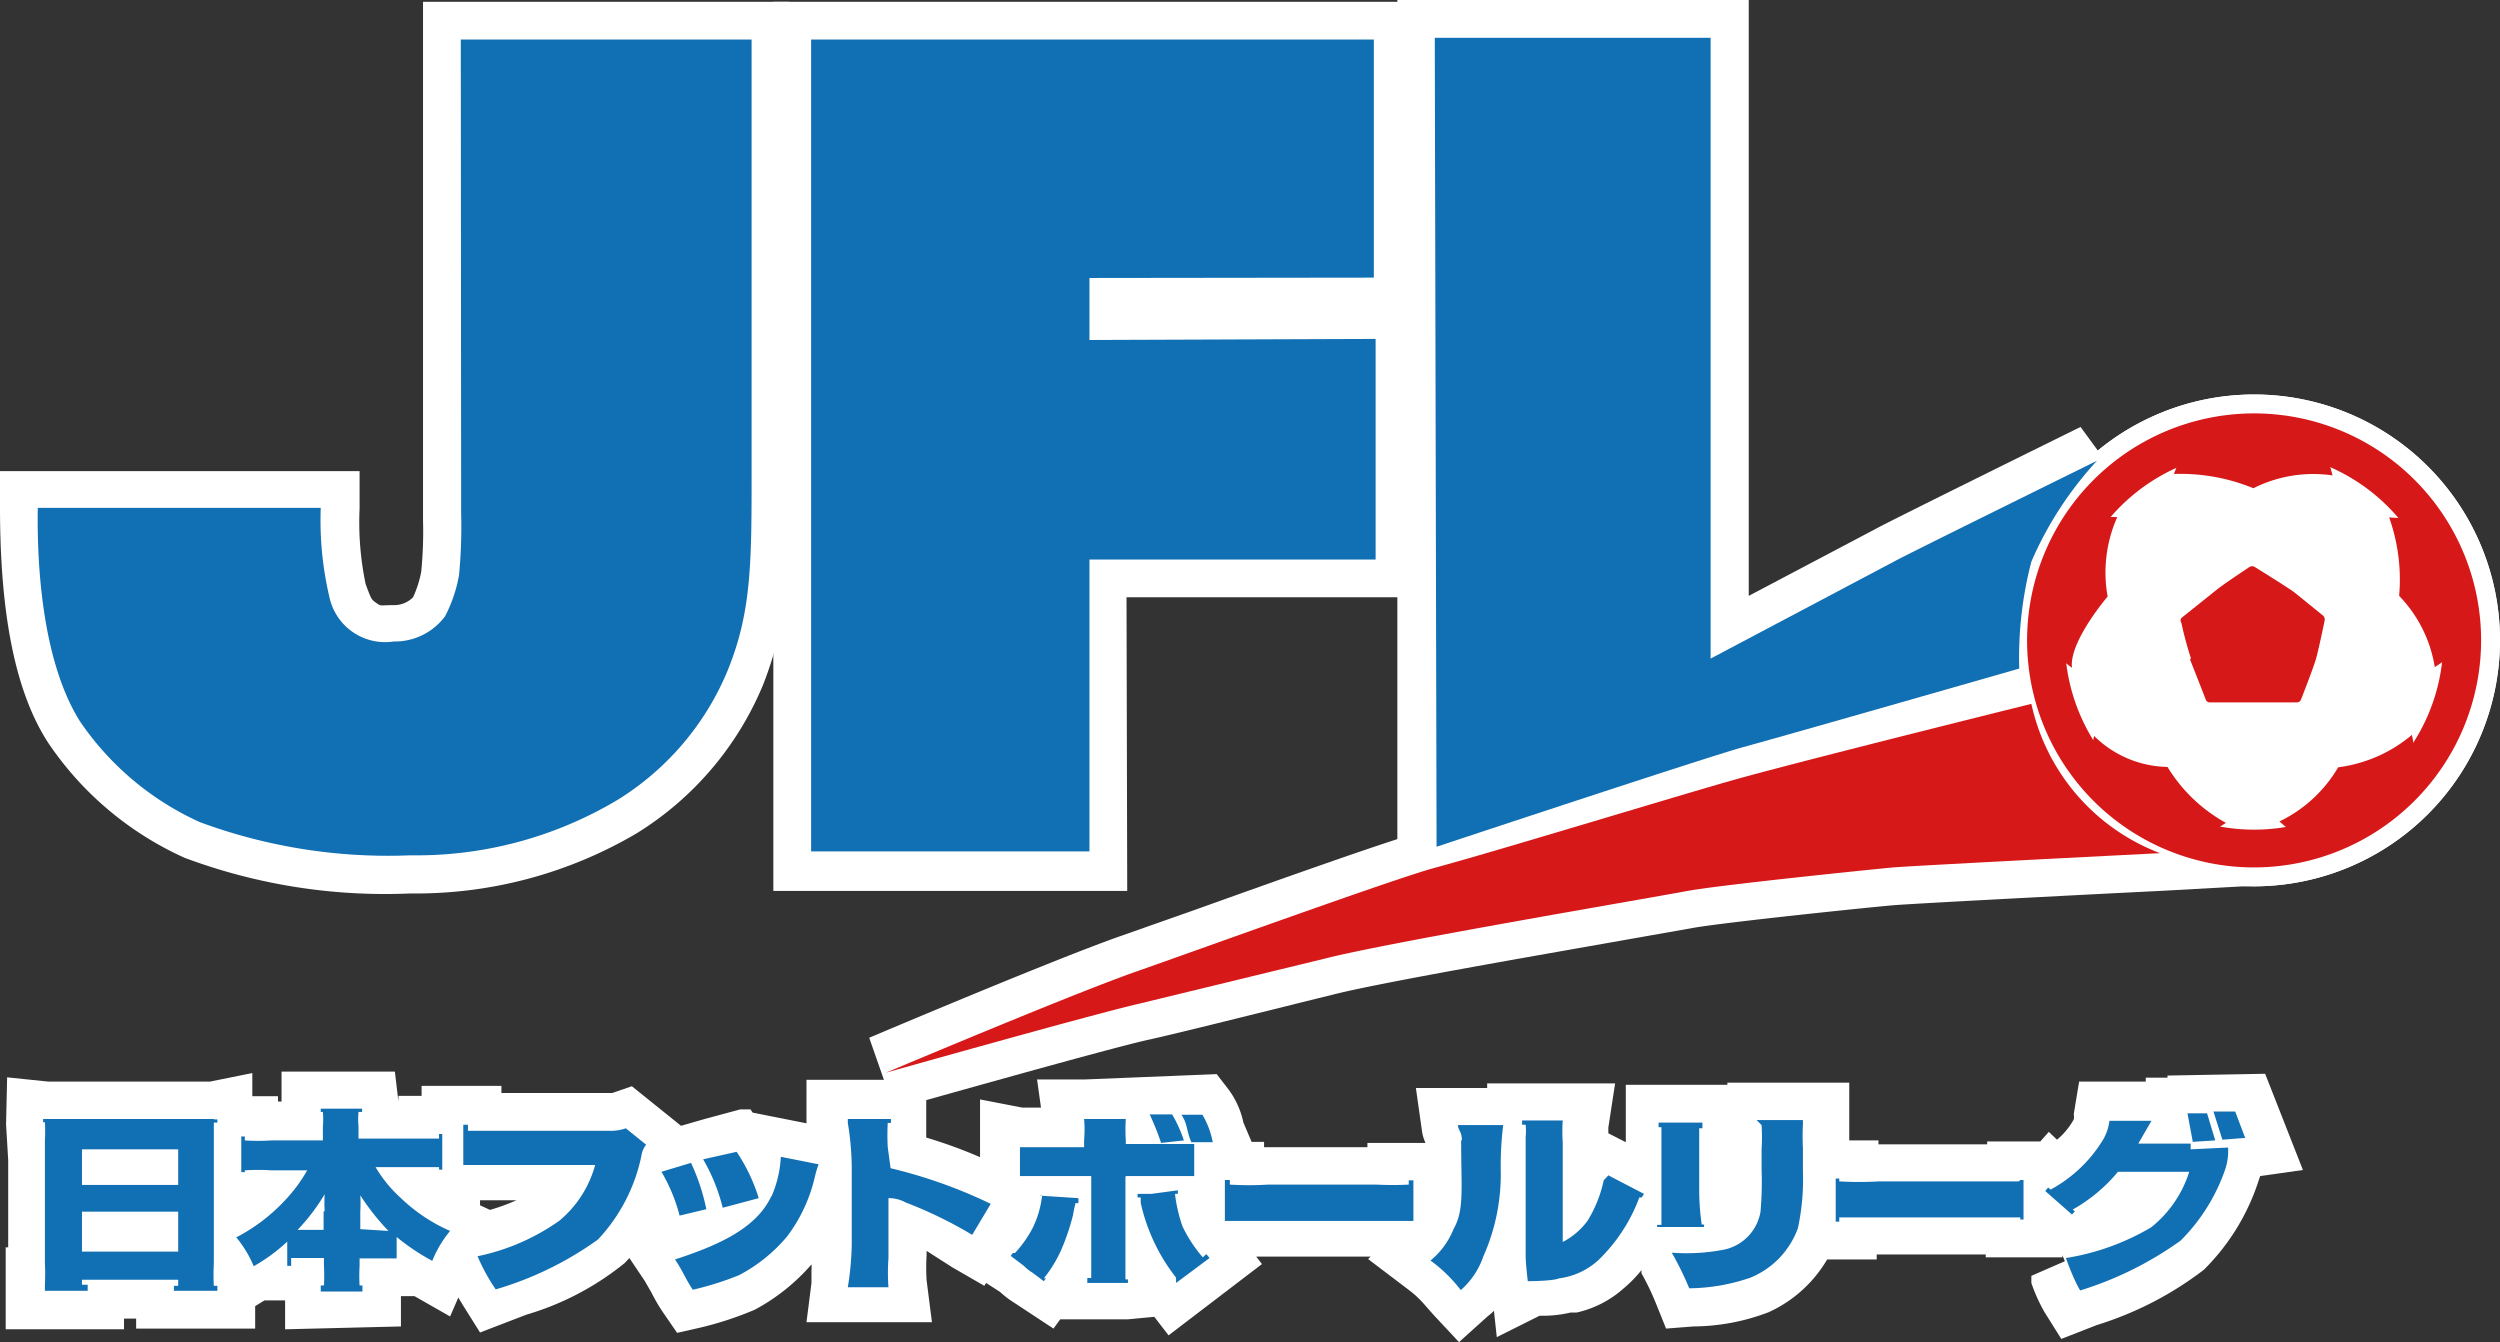
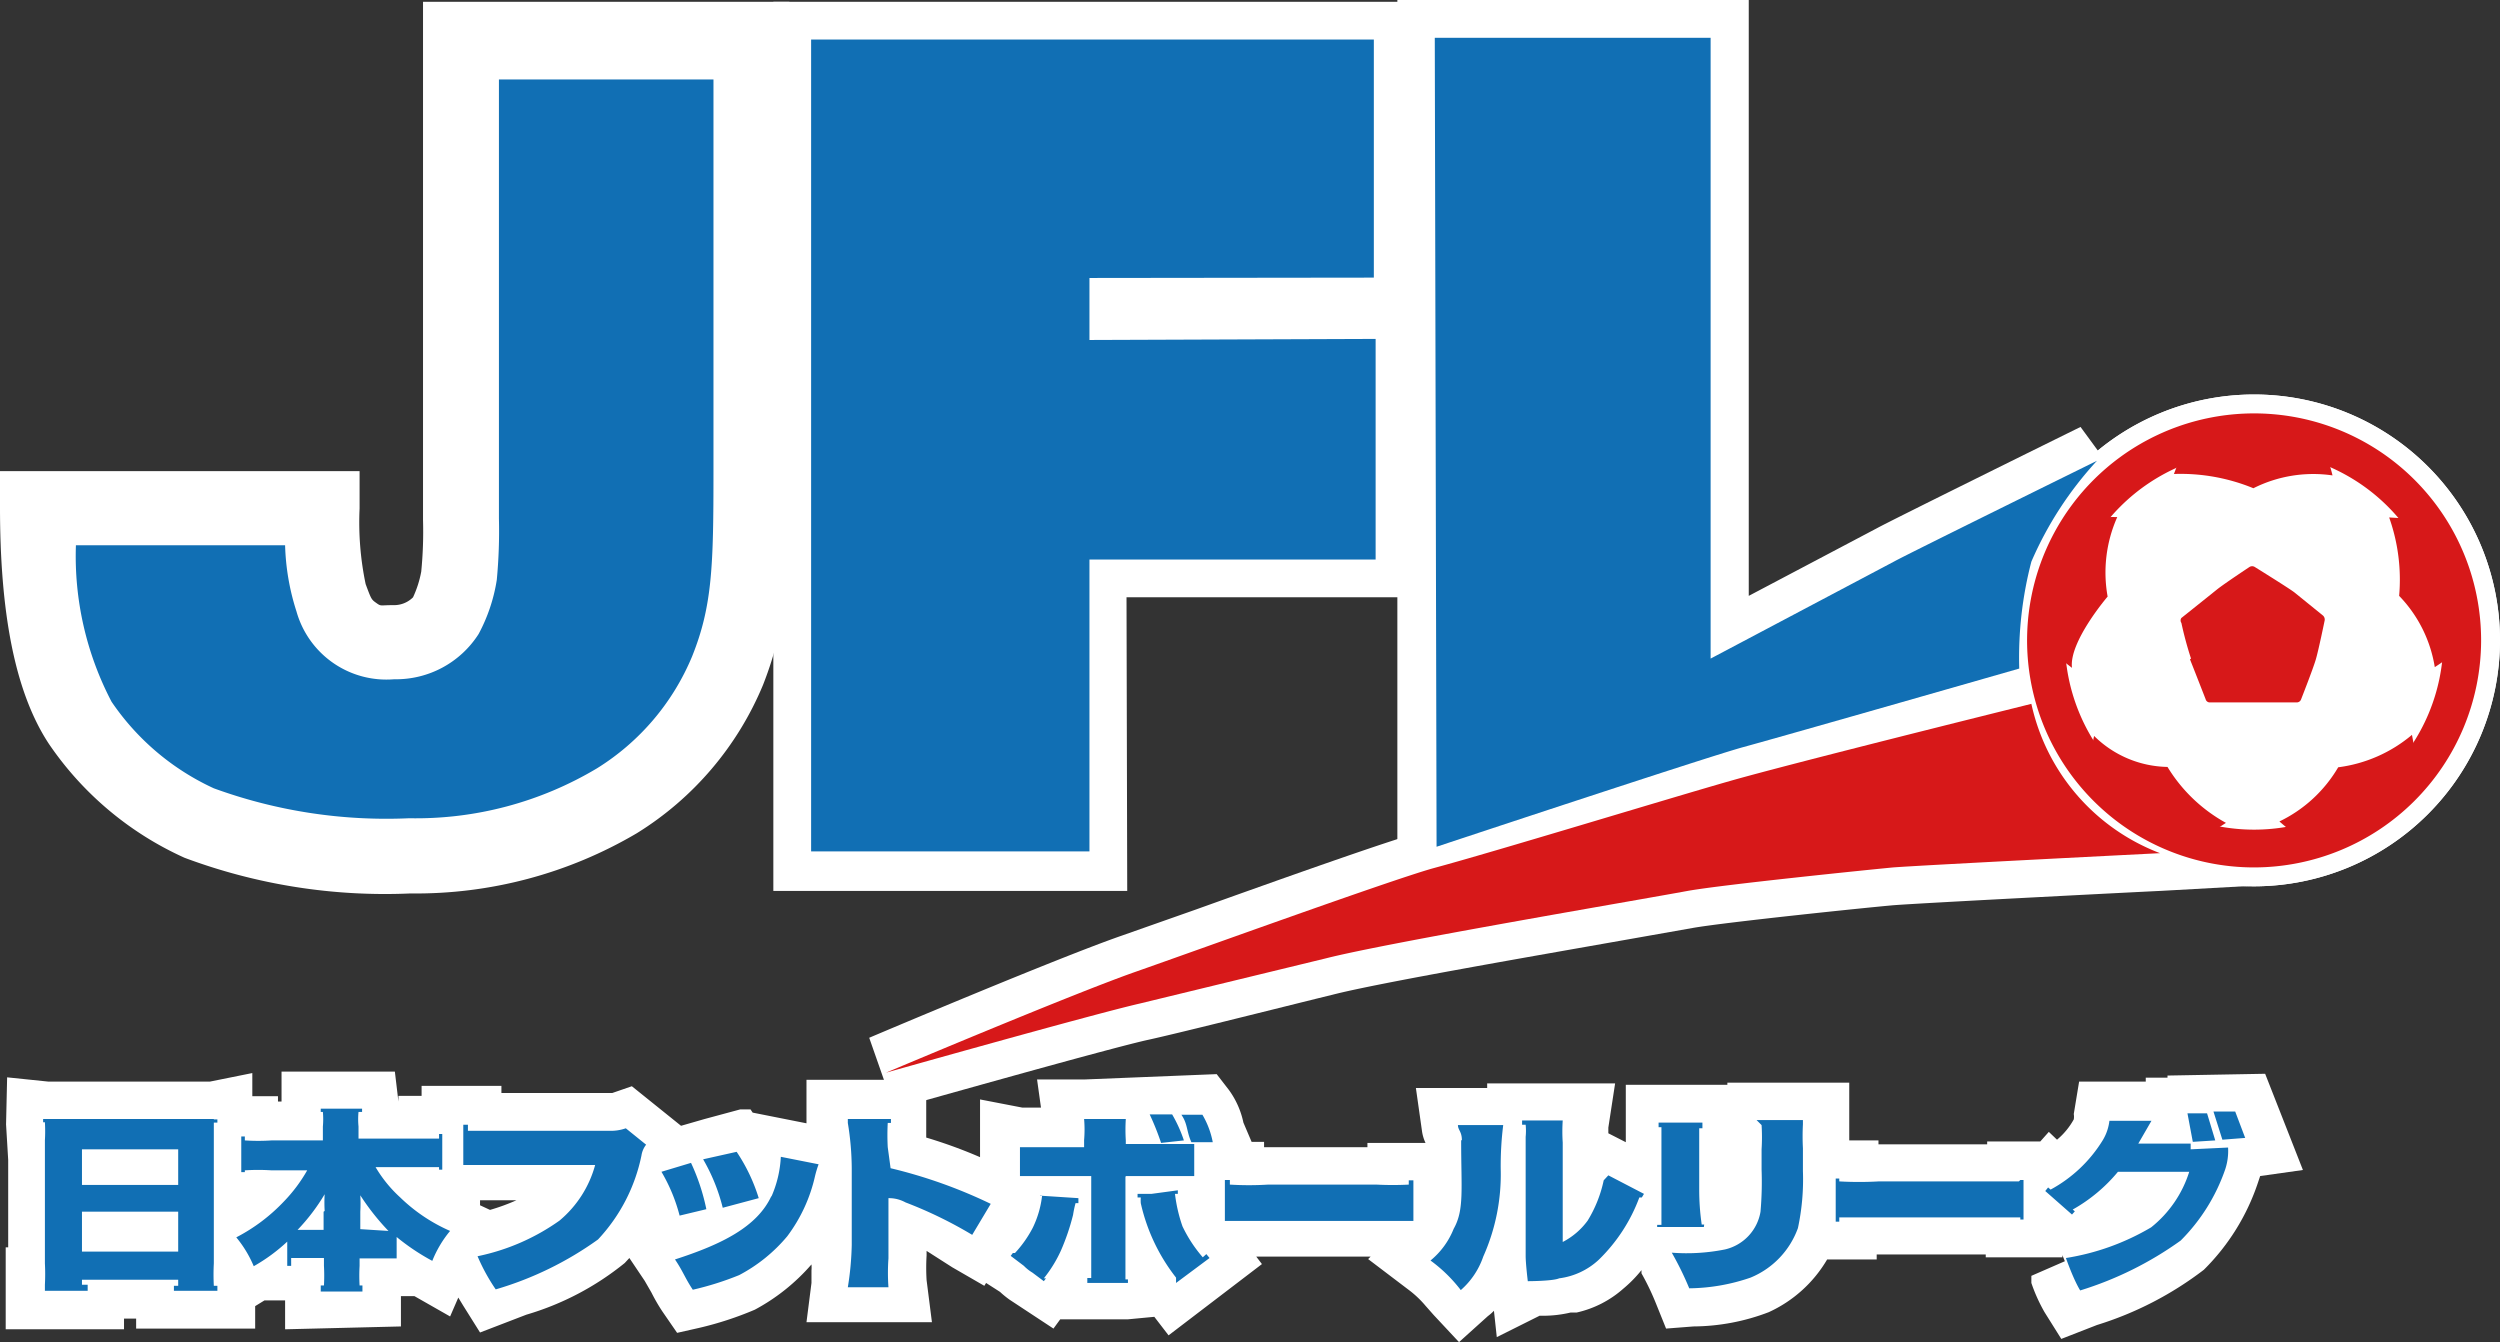
<svg xmlns="http://www.w3.org/2000/svg" viewBox="0 0 70.15 37.66">
  <rect x="0" y="0" width="70.15" height="37.66" fill="#333333" stroke="none" />
  <defs>
    <style>.cls-1{fill:#116fb4;}.cls-2{fill:#fff;}.cls-3{fill:#d71819;}</style>
  </defs>
  <g id="Layer_2" data-name="Layer 2">
    <g id="レイヤー_2" data-name="レイヤー 2">
      <path class="cls-1" d="M12.93,1.11h8.16l0,12.11c0,2.56,0,3.94-.67,5.59a7.75,7.75,0,0,1-3.1,3.64A11,11,0,0,1,11.52,24a15.23,15.23,0,0,1-5.91-.93,8.1,8.1,0,0,1-3.36-2.82c-1-1.58-1.22-4.11-1.19-6H9a9.4,9.4,0,0,0,.24,2.49A1.6,1.6,0,0,0,11.05,18a1.75,1.75,0,0,0,1.44-.71,4,4,0,0,0,.39-1.15,14.14,14.14,0,0,0,.06-1.73Z" />
      <path class="cls-2" d="M11.52,25.07a16.06,16.06,0,0,1-6.34-1,9.15,9.15,0,0,1-3.81-3.2C.41,19.41,0,17.18,0,14.22l0-1H10.09v1.05a8.44,8.44,0,0,0,.17,2.12c.16.43.16.43.3.53s.1.06.48.06a.75.75,0,0,0,.55-.22,3,3,0,0,0,.23-.72,11.54,11.54,0,0,0,.05-1.45V.05H22.15l0,13.17c0,2.57,0,4.12-.74,6a8.91,8.91,0,0,1-3.54,4.16A12.2,12.2,0,0,1,11.52,25.07ZM2.13,15.3a8.81,8.81,0,0,0,1,4.39A7,7,0,0,0,6,22.12a14.12,14.12,0,0,0,5.48.84,9.9,9.9,0,0,0,5.27-1.4,6.74,6.74,0,0,0,2.67-3.14c.57-1.42.6-2.55.6-5.19l0-11H14V14.55a14.57,14.57,0,0,1-.06,1.72,4.75,4.75,0,0,1-.51,1.52,2.75,2.75,0,0,1-2.37,1.27,2.62,2.62,0,0,1-2.74-1.9A6.61,6.61,0,0,1,8,15.3Z" />
      <polygon class="cls-1" points="22.76 1.11 38.55 1.11 38.55 7.79 30.57 7.8 30.57 9.54 38.6 9.51 38.6 15.7 30.57 15.7 30.57 23.89 22.76 23.89 22.76 1.11" />
      <path class="cls-2" d="M31.63,25H21.7V.05H39.61v8.4h0v8.31h-8Zm-7.81-2.11h5.69v-8.2h8V10.57l-8,0V6.74h8V2.17H23.82Z" />
      <path class="cls-1" d="M40.26,1.06H48l0,17.42,5.16-2.73c.38-.21,5.68-2.82,5.68-2.82A10.05,10.05,0,0,0,57,15.76a10.67,10.67,0,0,0-.34,3s-6.38,1.83-7.73,2.2c-1,.27-8.62,2.8-8.62,2.8Z" />
      <path class="cls-2" d="M39.21,25.25V0h9.86l0,16.72,3.6-1.9c.38-.21,5.16-2.57,5.71-2.84l1.23,1.68A8.87,8.87,0,0,0,58,16.13a9.15,9.15,0,0,0-.28,2.62l0,.82-.78.23s-6.4,1.83-7.75,2.2c-.77.21-5.94,1.92-8.57,2.79ZM41.32,2.12v20.2c2.26-.75,6.52-2.15,7.27-2.36l7-2a9.46,9.46,0,0,1,.34-2.41l-2.23,1.11L47,20.23,47,2.12Z" />
      <path class="cls-3" d="M57,19.75c-.8.2-6.72,1.67-8.44,2.16s-6.66,2-8.37,2.46c-1.29.37-6.56,2.28-8.33,2.9s-7,2.83-7,2.83,5.77-1.63,7.12-1.94l5.23-1.27c1.77-.45,8.74-1.63,10.14-1.89,1-.18,5.24-.61,5.77-.66.95-.07,7.49-.4,7.49-.4h0A5.81,5.81,0,0,1,57,19.75" />
      <path class="cls-2" d="M25.09,31.12l-.7-2c.21-.09,5.26-2.23,7.07-2.86l2.1-.74c2.37-.85,5.32-1.9,6.29-2.17l4.87-1.43,3.5-1c1.53-.44,6.22-1.61,8-2.05l1.55-.38L58,19.52a4.72,4.72,0,0,0,2.93,3.42l.17.07,2.19,1.84L60.6,25c-.06,0-6.54.33-7.46.4-.6.05-4.76.48-5.65.64l-1.81.32c-2.6.46-7,1.22-8.28,1.55l-.49.12c-1.21.3-4,1-4.75,1.16C30.85,29.49,25.15,31.11,25.09,31.12ZM56.23,21c-1.92.48-6.06,1.51-7.42,1.91-.78.22-2.1.61-3.49,1l-2.65.78,2.64-.46L47.1,24c1-.19,5.35-.63,5.87-.67s2.63-.15,4.49-.25A6.72,6.72,0,0,1,56.23,21Z" />
      <path class="cls-2" d="M63.25,12.13A5.84,5.84,0,1,0,69.09,18a5.83,5.83,0,0,0-5.84-5.84" />
      <path class="cls-2" d="M63.25,24.87a6.9,6.9,0,1,1,6.9-6.9A6.91,6.91,0,0,1,63.25,24.87Zm0-11.68A4.78,4.78,0,1,0,68,18,4.78,4.78,0,0,0,63.25,13.19Z" />
      <path class="cls-2" d="M63.25,24.87a6.9,6.9,0,1,1,6.9-6.9A6.91,6.91,0,0,1,63.25,24.87Zm0-11.68A4.78,4.78,0,1,0,68,18,4.78,4.78,0,0,0,63.25,13.19Z" />
      <path class="cls-3" d="M58.57,14.58a3.57,3.57,0,0,1,.84-.07,3.82,3.82,0,0,0-.27,2.23s-1.09,1.27-1,2l-.67-.52a5.5,5.5,0,0,1,1.07-3.64" />
      <path class="cls-2" d="M59.64,21.27,56.5,18.79l0-.44A6.5,6.5,0,0,1,57.7,14c.36-.51.93-.51,1.71-.51h1.67L60.36,15a2.73,2.73,0,0,0-.19,1.53l.12.52-.35.41a3.56,3.56,0,0,0-.72,1.21Zm-.21-6.08h0Z" />
      <path class="cls-3" d="M65.16,12.53a3.79,3.79,0,0,1,.29.81,3.74,3.74,0,0,0-2.22.36A5.37,5.37,0,0,0,61,13.3l.31-.8a5.52,5.52,0,0,1,3.81,0" />
      <path class="cls-2" d="M59.3,14.88l1.21-3.17.42-.18a6.57,6.57,0,0,1,4.6,0c.59.22.74.8.94,1.53l.43,1.59-1.63-.27a2.69,2.69,0,0,0-1.52.23l-.43.25-.46-.18a5.11,5.11,0,0,0-1.55-.36Zm5.5-1.35Z" />
      <path class="cls-3" d="M69,18.2c0,.08-.68.52-.68.52a3.72,3.72,0,0,0-1-2,5.22,5.22,0,0,0-.28-2.2l.86.05A5.49,5.49,0,0,1,69,18.2" />
      <path class="cls-2" d="M67.53,20.51l-.23-1.65a2.65,2.65,0,0,0-.68-1.37l-.37-.34,0-.5a4.76,4.76,0,0,0-.12-1.58L65,13.31l3.43.22.29.33a6.51,6.51,0,0,1,1.38,4.38c0,.63-.5.94-1.17,1.37ZM68,18.14v0h0Z" />
      <path class="cls-3" d="M64.64,23.57c-.08,0-.68-.52-.68-.52a3.84,3.84,0,0,0,1.65-1.52,4,4,0,0,0,2.07-.91l.16.87a5.49,5.49,0,0,1-3.2,2.08" />
      <path class="cls-2" d="M64.63,24.63a2.24,2.24,0,0,1-1.37-.78L62,22.75l1.51-.66A2.84,2.84,0,0,0,64.68,21l.27-.51.57,0A3,3,0,0,0,67,19.82l1.4-1.23L69,21.71l-.23.36a6.61,6.61,0,0,1-3.84,2.53A1.15,1.15,0,0,1,64.63,24.63Zm-.23-2.09Z" />
      <path class="cls-3" d="M58.65,21.47a4.79,4.79,0,0,1,.11-.82,3,3,0,0,0,2.06.87,4.41,4.41,0,0,0,1.64,1.57l-.73.47a5.29,5.29,0,0,1-3.08-2.09" />
      <path class="cls-2" d="M62,24.67l-.4-.07a6.3,6.3,0,0,1-3.75-2.5c-.31-.42-.24-.89-.08-1.66l.48-2.38,1.42,2h0a2.76,2.76,0,0,0,1.33.45l.55.07.25.48A3.29,3.29,0,0,0,63,22.15l1.62.85Z" />
      <path class="cls-3" d="M61.48,18.48a10,10,0,0,1-.27-1,.12.12,0,0,1,0-.14l1-.8c.2-.16.91-.63.91-.63a.14.14,0,0,1,.15,0s1,.62,1.12.72l.79.64a.15.15,0,0,1,.05.14s-.17.83-.25,1.1-.41,1.11-.41,1.11a.13.13,0,0,1-.12.09l-2.45,0a.12.12,0,0,1-.11-.09s-.39-1-.44-1.12" />
      <path class="cls-2" d="M62,20.75A1.19,1.19,0,0,1,60.93,20c-.07-.16-.38-.94-.45-1.14h0c-.15-.44-.27-1-.3-1.13a1.23,1.23,0,0,1,.42-1.23l1-.79c.21-.17,1-.68,1-.68a1.2,1.2,0,0,1,1.31,0h0s1,.66,1.17.76l.83.67a1.18,1.18,0,0,1,.42,1.19h0s-.19.87-.27,1.15-.37,1-.44,1.19a1.18,1.18,0,0,1-1.11.79Zm.45-2.59.18.46h1.17a3.24,3.24,0,0,0,.15-.43c0-.1.07-.29.12-.48l-.33-.26c-.07-.06-.31-.21-.54-.36l-.34.25-.53.42.12.39Zm2,.45h0Zm.06-.57,0,0Zm-.3-.89v0Zm-1.5-.39,0,0Zm1,0,0,0Z" />
      <path class="cls-1" d="M17.13,31.73h-3c-.55,0-.77,0-1,0v-.17H13v1.13h.12v0c.27,0,.42,0,1,0h2.58a3.09,3.09,0,0,1-1,1.56,6.09,6.09,0,0,1-2.3,1,5.33,5.33,0,0,0,.51.93,9.47,9.47,0,0,0,2.87-1.4A4.87,4.87,0,0,0,18,32.42a.65.65,0,0,1,.13-.3l-.57-.46a1.26,1.26,0,0,1-.47.07m39.56,1.42c-.35,0-.59,0-1.14,0H52.72a9.68,9.68,0,0,1-1.11,0v-.08h-.1v1.21h.1v-.12c.31,0,.52,0,1.12,0h2.82c.61,0,.88,0,1.14,0v.06h.09V33.11h-.09ZM6,31.4H1.21v.09h.05a4.43,4.43,0,0,1,0,.51v3.45a5.82,5.82,0,0,1,0,.6h0v.17h1.2v-.17H2.3v-.14H5v.17H4.88v.14H6.1v-.14H6a6,6,0,0,1,0-.63V32c0-.15,0-.32,0-.5H6.1v-.09H6M5,35.12H2.3V34H5Zm0-1.87H2.3v-1H5Zm44.43-1.68h0a5.43,5.43,0,0,1,0,.68v.57A9.66,9.66,0,0,1,49.4,34a1.31,1.31,0,0,1-1,1.06,5.48,5.48,0,0,1-1.49.09,8.7,8.7,0,0,1,.49,1,5.43,5.43,0,0,0,1.72-.3,2.37,2.37,0,0,0,1.33-1.39,6.53,6.53,0,0,0,.14-1.6v-.64a6.45,6.45,0,0,1,0-.67h0v-.12h-1.3Zm-38.9,1.18H11.6c.28,0,.49,0,.72,0v.07h.09v-1h-.09v.13c-.21,0-.44,0-.72,0H10.06v-.34a2.15,2.15,0,0,1,0-.41h.1v-.09H9v.09h.06a2.31,2.31,0,0,1,0,.41V32H7.62a5.66,5.66,0,0,1-.75,0v-.11h-.1v1h.1v-.05a5.76,5.76,0,0,1,.75,0h1a4.3,4.3,0,0,1-.66.88,5,5,0,0,1-1.33,1,3.21,3.21,0,0,1,.49.81,4.92,4.92,0,0,0,.94-.69v.31h0v.37h.11V35.3h.92v.22a4.87,4.87,0,0,1,0,.55H9v.17h1.17v-.17h-.08a4.8,4.8,0,0,1,0-.55v-.21H11v0h.13v-.11h0v-.49a6.18,6.18,0,0,0,1,.67,3.12,3.12,0,0,1,.5-.84,4.72,4.72,0,0,1-1.4-.94,3.66,3.66,0,0,1-.72-.9M9.08,34v.51H8.35a5.52,5.52,0,0,0,.76-1,4,4,0,0,0,0,.47m1,.51V34a4,4,0,0,0,0-.46,6.65,6.65,0,0,0,.79,1ZM33.22,32a3.83,3.83,0,0,0-.33-.73l-.63,0a7.3,7.3,0,0,1,.32.8Zm28.94,0-.23-.76-.55,0,.15.8Zm-.69.25,0-.16H60l.37-.64-1.18,0A1.35,1.35,0,0,1,59,32a3.88,3.88,0,0,1-1.46,1.38l-.07-.06-.08.1.75.66.08-.09-.06-.05a4.52,4.52,0,0,0,1.27-1.06l2,0a3.23,3.23,0,0,1-1.07,1.56,6.77,6.77,0,0,1-2.39.86s.2.58.4.91a9.75,9.75,0,0,0,2.82-1.4,5.24,5.24,0,0,0,1.25-2,1.64,1.64,0,0,0,.08-.61ZM63,31.93l-.28-.74-.61,0,.25.79Zm-43.18,2a5.83,5.83,0,0,0-.43-1.3l-.83.25a4.77,4.77,0,0,1,.51,1.23Zm28,.43h-.07a6.79,6.79,0,0,1-.07-1v-1.1c0-.3,0-.43,0-.6h.09V31.5H46.54v.13h.08c0,.18,0,.32,0,.59v1.09c0,.41,0,.6,0,1.06H46.5v.06h1.31Zm-26.53-.74a4.93,4.93,0,0,0-.62-1.3l-.94.21a5.18,5.18,0,0,1,.55,1.36Zm.36-.07c-.4.88-1.41,1.37-2.71,1.79.23.34.28.52.5.85a8.46,8.46,0,0,0,1.3-.41,4.46,4.46,0,0,0,1.35-1.09A4.42,4.42,0,0,0,22.87,33a2.93,2.93,0,0,1,.1-.33l-1.06-.21a3.14,3.14,0,0,1-.27,1.13m12.11,1.69h0a3.84,3.84,0,0,1-.57-.87,4.27,4.27,0,0,1-.21-.91h.08l0-.1-.74.1-.33,0s0,0,0,0h-.06v.1l.09,0a1.26,1.26,0,0,0,0,.16A5.23,5.23,0,0,0,33,35.85l0,0L33,36l.94-.7-.09-.11Zm-.6-4c.18.26.14.46.28.77l.6,0a2.39,2.39,0,0,0-.29-.77ZM41,32c0,1.38.09,1.95-.21,2.48a2.2,2.2,0,0,1-.65.89,4.16,4.16,0,0,1,.85.83,2.19,2.19,0,0,0,.63-.94,5.65,5.65,0,0,0,.49-2.46,9.25,9.25,0,0,1,.07-1.23H40.91c0,.14.11.18.11.42m-1.49,1.25a8.79,8.79,0,0,1-.9,0H35.58a8.74,8.74,0,0,1-1.07,0v-.13h-.14v1.15h.14v0c.2,0,.45,0,1.08,0h3.94v0h.13V33.12h-.13ZM31.59,33h1.92v-.9s-.19,0-.7,0H31.59V32a4.73,4.73,0,0,1,0-.6H30.42a3.49,3.49,0,0,1,0,.59v.2h-1.8V33h2s0,2.42,0,2.86h-.11V36h1.14v-.1h-.07c0-.55,0-2.87,0-2.87m1.92,0h0m-8.59-.84a6.35,6.35,0,0,1,0-.68H25v-.11H23.79v.11h0a8,8,0,0,1,.11,1.28v2.14a8.35,8.35,0,0,1-.11,1.19l1.14,0a5.67,5.67,0,0,1,0-.81l0-1.69c.07,0,.26,0,.48.12a11.91,11.91,0,0,1,1.87.91l.52-.87a13.91,13.91,0,0,0-2.81-1Zm4.28,1.37h.05a2.76,2.76,0,0,1-.26.89,3.23,3.23,0,0,1-.5.71l-.06,0-.06.08.37.28a1.18,1.18,0,0,0,.24.19l.32.24.06-.08-.06,0a3.66,3.66,0,0,0,.48-.78,6.27,6.27,0,0,0,.34-1,3,3,0,0,1,.07-.33h.08l0-.14-1.08-.07ZM28.66,33v0s0,0,0,0M45,33.12l0,0a3.57,3.57,0,0,1-.45,1.13,2,2,0,0,1-.7.6l0-2.79a4.7,4.7,0,0,1,0-.62h0v0H42.71v.12h.1a1.72,1.72,0,0,1,0,.34v.19l0,3.15c0,.22.06.71.06.71s.7,0,.88-.08a2,2,0,0,0,1.11-.52A4.72,4.72,0,0,0,46,33.6l.07,0,.06-.1-1-.52Z" />
      <path class="cls-2" d="M40.94,37.66l-.71-.76L40,36.64a2.86,2.86,0,0,0-.49-.46l-1.12-.85.07-.07h-2.9v0h-.31l.16.21-2.62,2-.4-.52-.74.07H29.75l-.19.26-1.23-.81a2.64,2.64,0,0,1-.27-.22L27.67,36l-.05.08-.9-.52L26,35.1v.13a5.73,5.73,0,0,0,0,.69l.15,1.18-3.52,0L22.77,36c0-.12,0-.24,0-.35a1,1,0,0,0,0-.17,5.6,5.6,0,0,1-1.59,1.27,9.44,9.44,0,0,1-1.56.51L19,37.4l-.42-.61a5.13,5.13,0,0,1-.3-.52l-.19-.33-.43-.64-.13.14a7.91,7.91,0,0,1-2.76,1.45l-1.3.5L13,36.64l-.14-.23-.23.53-1-.57-.38,0v.85L8,37.3l0-.81H7.42l-.26.16v.63H3.82V37H3.48v.3H.16V35H.23l0-2.45-.06-1L.2,30.23l1.16.12H5.89l1.19-.24,0,.65h.72v.15h.1l0-.84h3.18l.1.84v-.16h.65v-.28h2.24v.2h3.11l.55-.19,1.38,1.11.66-.19,0,0,1-.27.11,0,.18,0,.06.09,1.51.3V30.3h3.36v1.62a13.63,13.63,0,0,1,1.51.55V30.85l1.19.23h.52l-.11-.79h1.33l3.71-.15.34.44a2.38,2.38,0,0,1,.41.92l.23.54h.35v.15h2.9v-.12H40v0a1.15,1.15,0,0,1-.1-.34l-.17-1.2,2,0v-.13l3.59,0-.19,1.24,0,.16.49.25,0-.55V30.44h2.85v-.06h3.42V32h.82v.11h3.05v-.08h1.49l.24-.27.23.22a2,2,0,0,0,.47-.57.44.44,0,0,0,0-.15l.15-.91.94,0,.93,0,0-.11.61,0,0-.06,2.74-.05,1.06,2.7L63.42,33l-.06.18a6.2,6.2,0,0,1-1.52,2.45,9.59,9.59,0,0,1-3,1.55l-1,.39-.47-.75A4.67,4.67,0,0,1,57,36L57,35.8l.94-.41-.07-.17v.06H55.72V35.2H52.66v.14H51.27a3.66,3.66,0,0,1-1.64,1.48,6,6,0,0,1-2.11.4l-.77.06-.29-.72a7,7,0,0,0-.4-.83l0-.09a3.58,3.58,0,0,1-.51.52,2.94,2.94,0,0,1-1.31.67l-.17,0a3.35,3.35,0,0,1-.76.09h-.11l-1.2.6-.08-.74a1.29,1.29,0,0,1-.17.15ZM13.47,33.82l.28.13a5.76,5.76,0,0,0,.74-.27h-.34v0h-.68Zm-4-.44,0,0,.11,0,0-.07,0,0,0,0A.41.41,0,0,1,9.48,33.38Z" />
-       <path class="cls-1" d="M12.93,1.11h8.16l0,12.11c0,2.56,0,3.94-.67,5.59a7.75,7.75,0,0,1-3.1,3.64A11,11,0,0,1,11.52,24a15.23,15.23,0,0,1-5.91-.93,8.1,8.1,0,0,1-3.36-2.82c-1-1.58-1.22-4.11-1.19-6H9a9.4,9.4,0,0,0,.24,2.49A1.6,1.6,0,0,0,11.05,18a1.75,1.75,0,0,0,1.44-.71,4,4,0,0,0,.39-1.15,14.14,14.14,0,0,0,.06-1.73Z" />
      <polygon class="cls-1" points="22.76 1.11 38.55 1.11 38.55 7.79 30.57 7.8 30.57 9.54 38.6 9.51 38.6 15.7 30.57 15.7 30.57 23.89 22.76 23.89 22.76 1.11" />
      <path class="cls-1" d="M40.26,1.06H48l0,17.42,5.16-2.73c.38-.21,5.68-2.82,5.68-2.82A10.05,10.05,0,0,0,57,15.76a10.67,10.67,0,0,0-.34,3s-6.38,1.83-7.73,2.2c-1,.27-8.62,2.8-8.62,2.8Z" />
      <path class="cls-3" d="M57,19.75c-.8.2-6.72,1.67-8.44,2.16s-6.66,2-8.37,2.46c-1.29.37-6.56,2.28-8.33,2.9s-7,2.83-7,2.83,5.77-1.63,7.12-1.94l5.23-1.27c1.77-.45,8.74-1.63,10.14-1.89,1-.18,5.24-.61,5.77-.66.95-.07,7.49-.4,7.49-.4h0A5.81,5.81,0,0,1,57,19.75" />
      <path class="cls-2" d="M63.25,12.13A5.84,5.84,0,1,0,69.09,18a5.83,5.83,0,0,0-5.84-5.84" />
      <path class="cls-3" d="M63.25,24.34A6.37,6.37,0,1,1,69.62,18,6.38,6.38,0,0,1,63.25,24.34Zm0-11.68A5.31,5.31,0,1,0,68.56,18,5.31,5.31,0,0,0,63.25,12.66Z" />
      <path class="cls-3" d="M58.57,14.58a3.57,3.57,0,0,1,.84-.07,3.82,3.82,0,0,0-.27,2.23s-1.09,1.27-1,2l-.67-.52a5.5,5.5,0,0,1,1.07-3.64" />
      <path class="cls-3" d="M65.16,12.53a3.79,3.79,0,0,1,.29.81,3.74,3.74,0,0,0-2.22.36A5.37,5.37,0,0,0,61,13.3l.31-.8a5.52,5.52,0,0,1,3.81,0" />
      <path class="cls-3" d="M69,18.2c0,.08-.68.52-.68.52a3.72,3.72,0,0,0-1-2,5.22,5.22,0,0,0-.28-2.2l.86.05A5.49,5.49,0,0,1,69,18.2" />
      <path class="cls-3" d="M64.64,23.57c-.08,0-.68-.52-.68-.52a3.84,3.84,0,0,0,1.65-1.52,4,4,0,0,0,2.07-.91l.16.87a5.49,5.49,0,0,1-3.2,2.08" />
      <path class="cls-3" d="M58.65,21.47a4.79,4.79,0,0,1,.11-.82,3,3,0,0,0,2.06.87,4.41,4.41,0,0,0,1.64,1.57l-.73.47a5.29,5.29,0,0,1-3.08-2.09" />
      <path class="cls-3" d="M61.48,18.48a10,10,0,0,1-.27-1,.12.12,0,0,1,0-.14l1-.8c.2-.16.91-.63.91-.63a.14.14,0,0,1,.15,0s1,.62,1.12.72l.79.64a.15.15,0,0,1,.05.14s-.17.83-.25,1.1-.41,1.11-.41,1.11a.13.13,0,0,1-.12.09l-2.45,0a.12.12,0,0,1-.11-.09s-.39-1-.44-1.12" />
      <path class="cls-1" d="M17.13,31.73h-3c-.55,0-.77,0-1,0v-.17H13v1.13h.12v0c.27,0,.42,0,1,0h2.58a3.09,3.09,0,0,1-1,1.56,6.09,6.09,0,0,1-2.3,1,5.33,5.33,0,0,0,.51.93,9.47,9.47,0,0,0,2.87-1.4A4.87,4.87,0,0,0,18,32.42a.65.65,0,0,1,.13-.3l-.57-.46a1.26,1.26,0,0,1-.47.07m39.56,1.42c-.35,0-.59,0-1.14,0H52.72a9.68,9.68,0,0,1-1.11,0v-.08h-.1v1.21h.1v-.12c.31,0,.52,0,1.12,0h2.82c.61,0,.88,0,1.14,0v.06h.09V33.11h-.09ZM6,31.4H1.21v.09h.05a4.43,4.43,0,0,1,0,.51v3.45a5.82,5.82,0,0,1,0,.6h0v.17h1.2v-.17H2.3v-.14H5v.17H4.88v.14H6.1v-.14H6a6,6,0,0,1,0-.63V32c0-.15,0-.32,0-.5H6.1v-.09H6M5,35.12H2.3V34H5Zm0-1.87H2.3v-1H5Zm44.43-1.68h0a5.43,5.43,0,0,1,0,.68v.57A9.66,9.66,0,0,1,49.4,34a1.31,1.31,0,0,1-1,1.06,5.48,5.48,0,0,1-1.49.09,8.7,8.7,0,0,1,.49,1,5.43,5.43,0,0,0,1.72-.3,2.37,2.37,0,0,0,1.33-1.39,6.53,6.53,0,0,0,.14-1.6v-.64a6.45,6.45,0,0,1,0-.67h0v-.12h-1.3Zm-38.9,1.18H11.6c.28,0,.49,0,.72,0v.07h.09v-1h-.09v.13c-.21,0-.44,0-.72,0H10.06v-.34a2.15,2.15,0,0,1,0-.41h.1v-.09H9v.09h.06a2.31,2.31,0,0,1,0,.41V32H7.62a5.66,5.66,0,0,1-.75,0v-.11h-.1v1h.1v-.05a5.76,5.76,0,0,1,.75,0h1a4.3,4.3,0,0,1-.66.88,5,5,0,0,1-1.33,1,3.21,3.21,0,0,1,.49.81,4.92,4.92,0,0,0,.94-.69v.31h0v.37h.11V35.3h.92v.22a4.87,4.87,0,0,1,0,.55H9v.17h1.17v-.17h-.08a4.8,4.8,0,0,1,0-.55v-.21H11v0h.13v-.11h0v-.49a6.18,6.18,0,0,0,1,.67,3.12,3.12,0,0,1,.5-.84,4.72,4.72,0,0,1-1.4-.94,3.66,3.66,0,0,1-.72-.9M9.08,34v.51H8.35a5.52,5.52,0,0,0,.76-1,4,4,0,0,0,0,.47m1,.51V34a4,4,0,0,0,0-.46,6.65,6.65,0,0,0,.79,1ZM33.22,32a3.83,3.83,0,0,0-.33-.73l-.63,0a7.3,7.3,0,0,1,.32.8Zm28.94,0-.23-.76-.55,0,.15.8Zm-.69.25,0-.16H60l.37-.64-1.18,0A1.35,1.35,0,0,1,59,32a3.88,3.88,0,0,1-1.46,1.38l-.07-.06-.08.1.75.66.08-.09-.06-.05a4.52,4.52,0,0,0,1.27-1.06l2,0a3.23,3.23,0,0,1-1.07,1.56,6.77,6.77,0,0,1-2.39.86s.2.58.4.91a9.75,9.75,0,0,0,2.82-1.4,5.24,5.24,0,0,0,1.25-2,1.64,1.64,0,0,0,.08-.61ZM63,31.93l-.28-.74-.61,0,.25.79Zm-43.18,2a5.83,5.83,0,0,0-.43-1.3l-.83.25a4.77,4.77,0,0,1,.51,1.23Zm28,.43h-.07a6.79,6.79,0,0,1-.07-1v-1.1c0-.3,0-.43,0-.6h.09V31.5H46.54v.13h.08c0,.18,0,.32,0,.59v1.09c0,.41,0,.6,0,1.06H46.5v.06h1.31Zm-26.53-.74a4.93,4.93,0,0,0-.62-1.3l-.94.21a5.18,5.18,0,0,1,.55,1.36Zm.36-.07c-.4.88-1.41,1.37-2.71,1.79.23.34.28.52.5.85a8.46,8.46,0,0,0,1.3-.41,4.46,4.46,0,0,0,1.35-1.09A4.42,4.42,0,0,0,22.87,33a2.93,2.93,0,0,1,.1-.33l-1.06-.21a3.14,3.14,0,0,1-.27,1.13m12.11,1.69h0a3.84,3.84,0,0,1-.57-.87,4.27,4.27,0,0,1-.21-.91h.08l0-.1-.74.1-.33,0s0,0,0,0h-.06v.1l.09,0a1.26,1.26,0,0,0,0,.16A5.23,5.23,0,0,0,33,35.85l0,0L33,36l.94-.7-.09-.11Zm-.6-4c.18.26.14.46.28.77l.6,0a2.39,2.39,0,0,0-.29-.77ZM41,32c0,1.38.09,1.95-.21,2.48a2.2,2.2,0,0,1-.65.89,4.16,4.16,0,0,1,.85.83,2.19,2.19,0,0,0,.63-.94,5.65,5.65,0,0,0,.49-2.46,9.25,9.25,0,0,1,.07-1.23H40.91c0,.14.11.18.11.42m-1.49,1.25a8.79,8.79,0,0,1-.9,0H35.58a8.74,8.74,0,0,1-1.07,0v-.13h-.14v1.15h.14v0c.2,0,.45,0,1.08,0h3.94v0h.13V33.12h-.13ZM31.59,33h1.92v-.9s-.19,0-.7,0H31.59V32a4.73,4.73,0,0,1,0-.6H30.42a3.49,3.49,0,0,1,0,.59v.2h-1.8V33h2s0,2.42,0,2.86h-.11V36h1.14v-.1h-.07c0-.55,0-2.87,0-2.87m1.92,0h0m-8.59-.84a6.35,6.35,0,0,1,0-.68H25v-.11H23.79v.11h0a8,8,0,0,1,.11,1.28v2.14a8.35,8.35,0,0,1-.11,1.19l1.14,0a5.67,5.67,0,0,1,0-.81l0-1.69c.07,0,.26,0,.48.12a11.91,11.91,0,0,1,1.87.91l.52-.87a13.91,13.91,0,0,0-2.81-1Zm4.28,1.37h.05a2.76,2.76,0,0,1-.26.89,3.23,3.23,0,0,1-.5.71l-.06,0-.06.08.37.28a1.18,1.18,0,0,0,.24.19l.32.24.06-.08-.06,0a3.66,3.66,0,0,0,.48-.78,6.27,6.27,0,0,0,.34-1,3,3,0,0,1,.07-.33h.08l0-.14-1.08-.07ZM28.66,33v0s0,0,0,0M45,33.12l0,0a3.57,3.57,0,0,1-.45,1.13,2,2,0,0,1-.7.6l0-2.79a4.7,4.7,0,0,1,0-.62h0v0H42.71v.12h.1a1.72,1.72,0,0,1,0,.34v.19l0,3.15c0,.22.06.71.06.71s.7,0,.88-.08a2,2,0,0,0,1.11-.52A4.72,4.72,0,0,0,46,33.6l.07,0,.06-.1-1-.52Z" />
    </g>
  </g>
</svg>